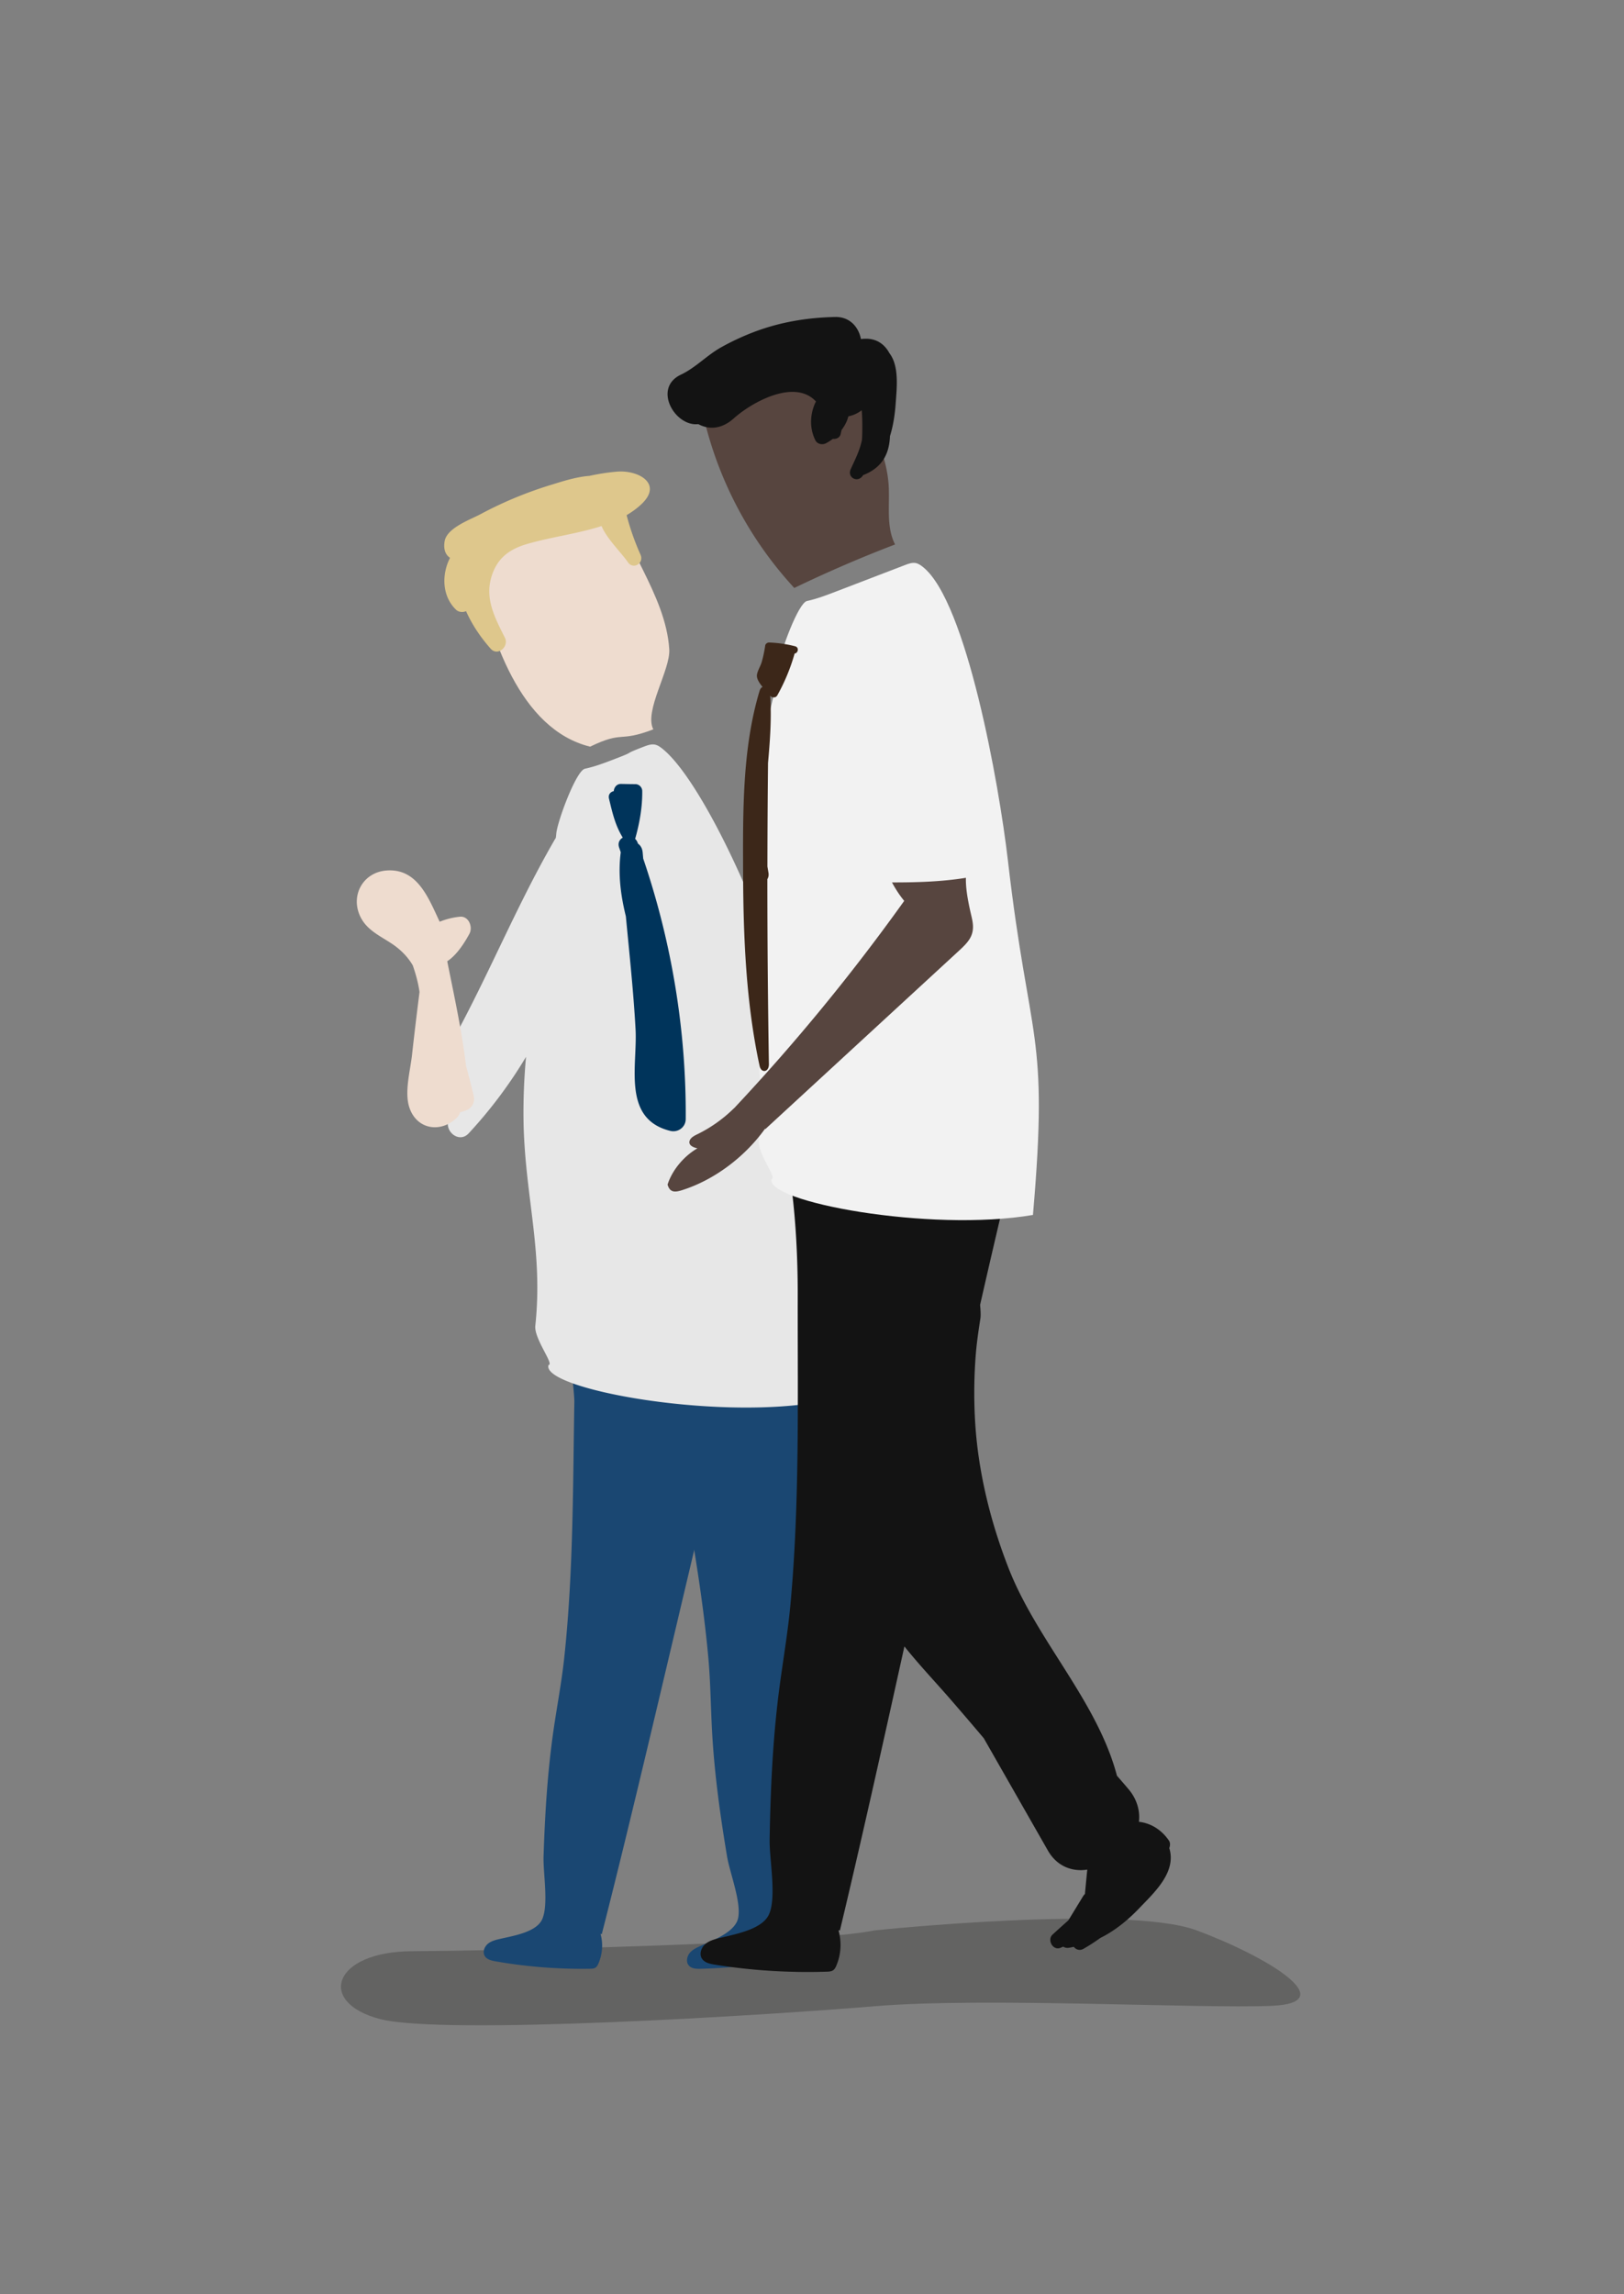
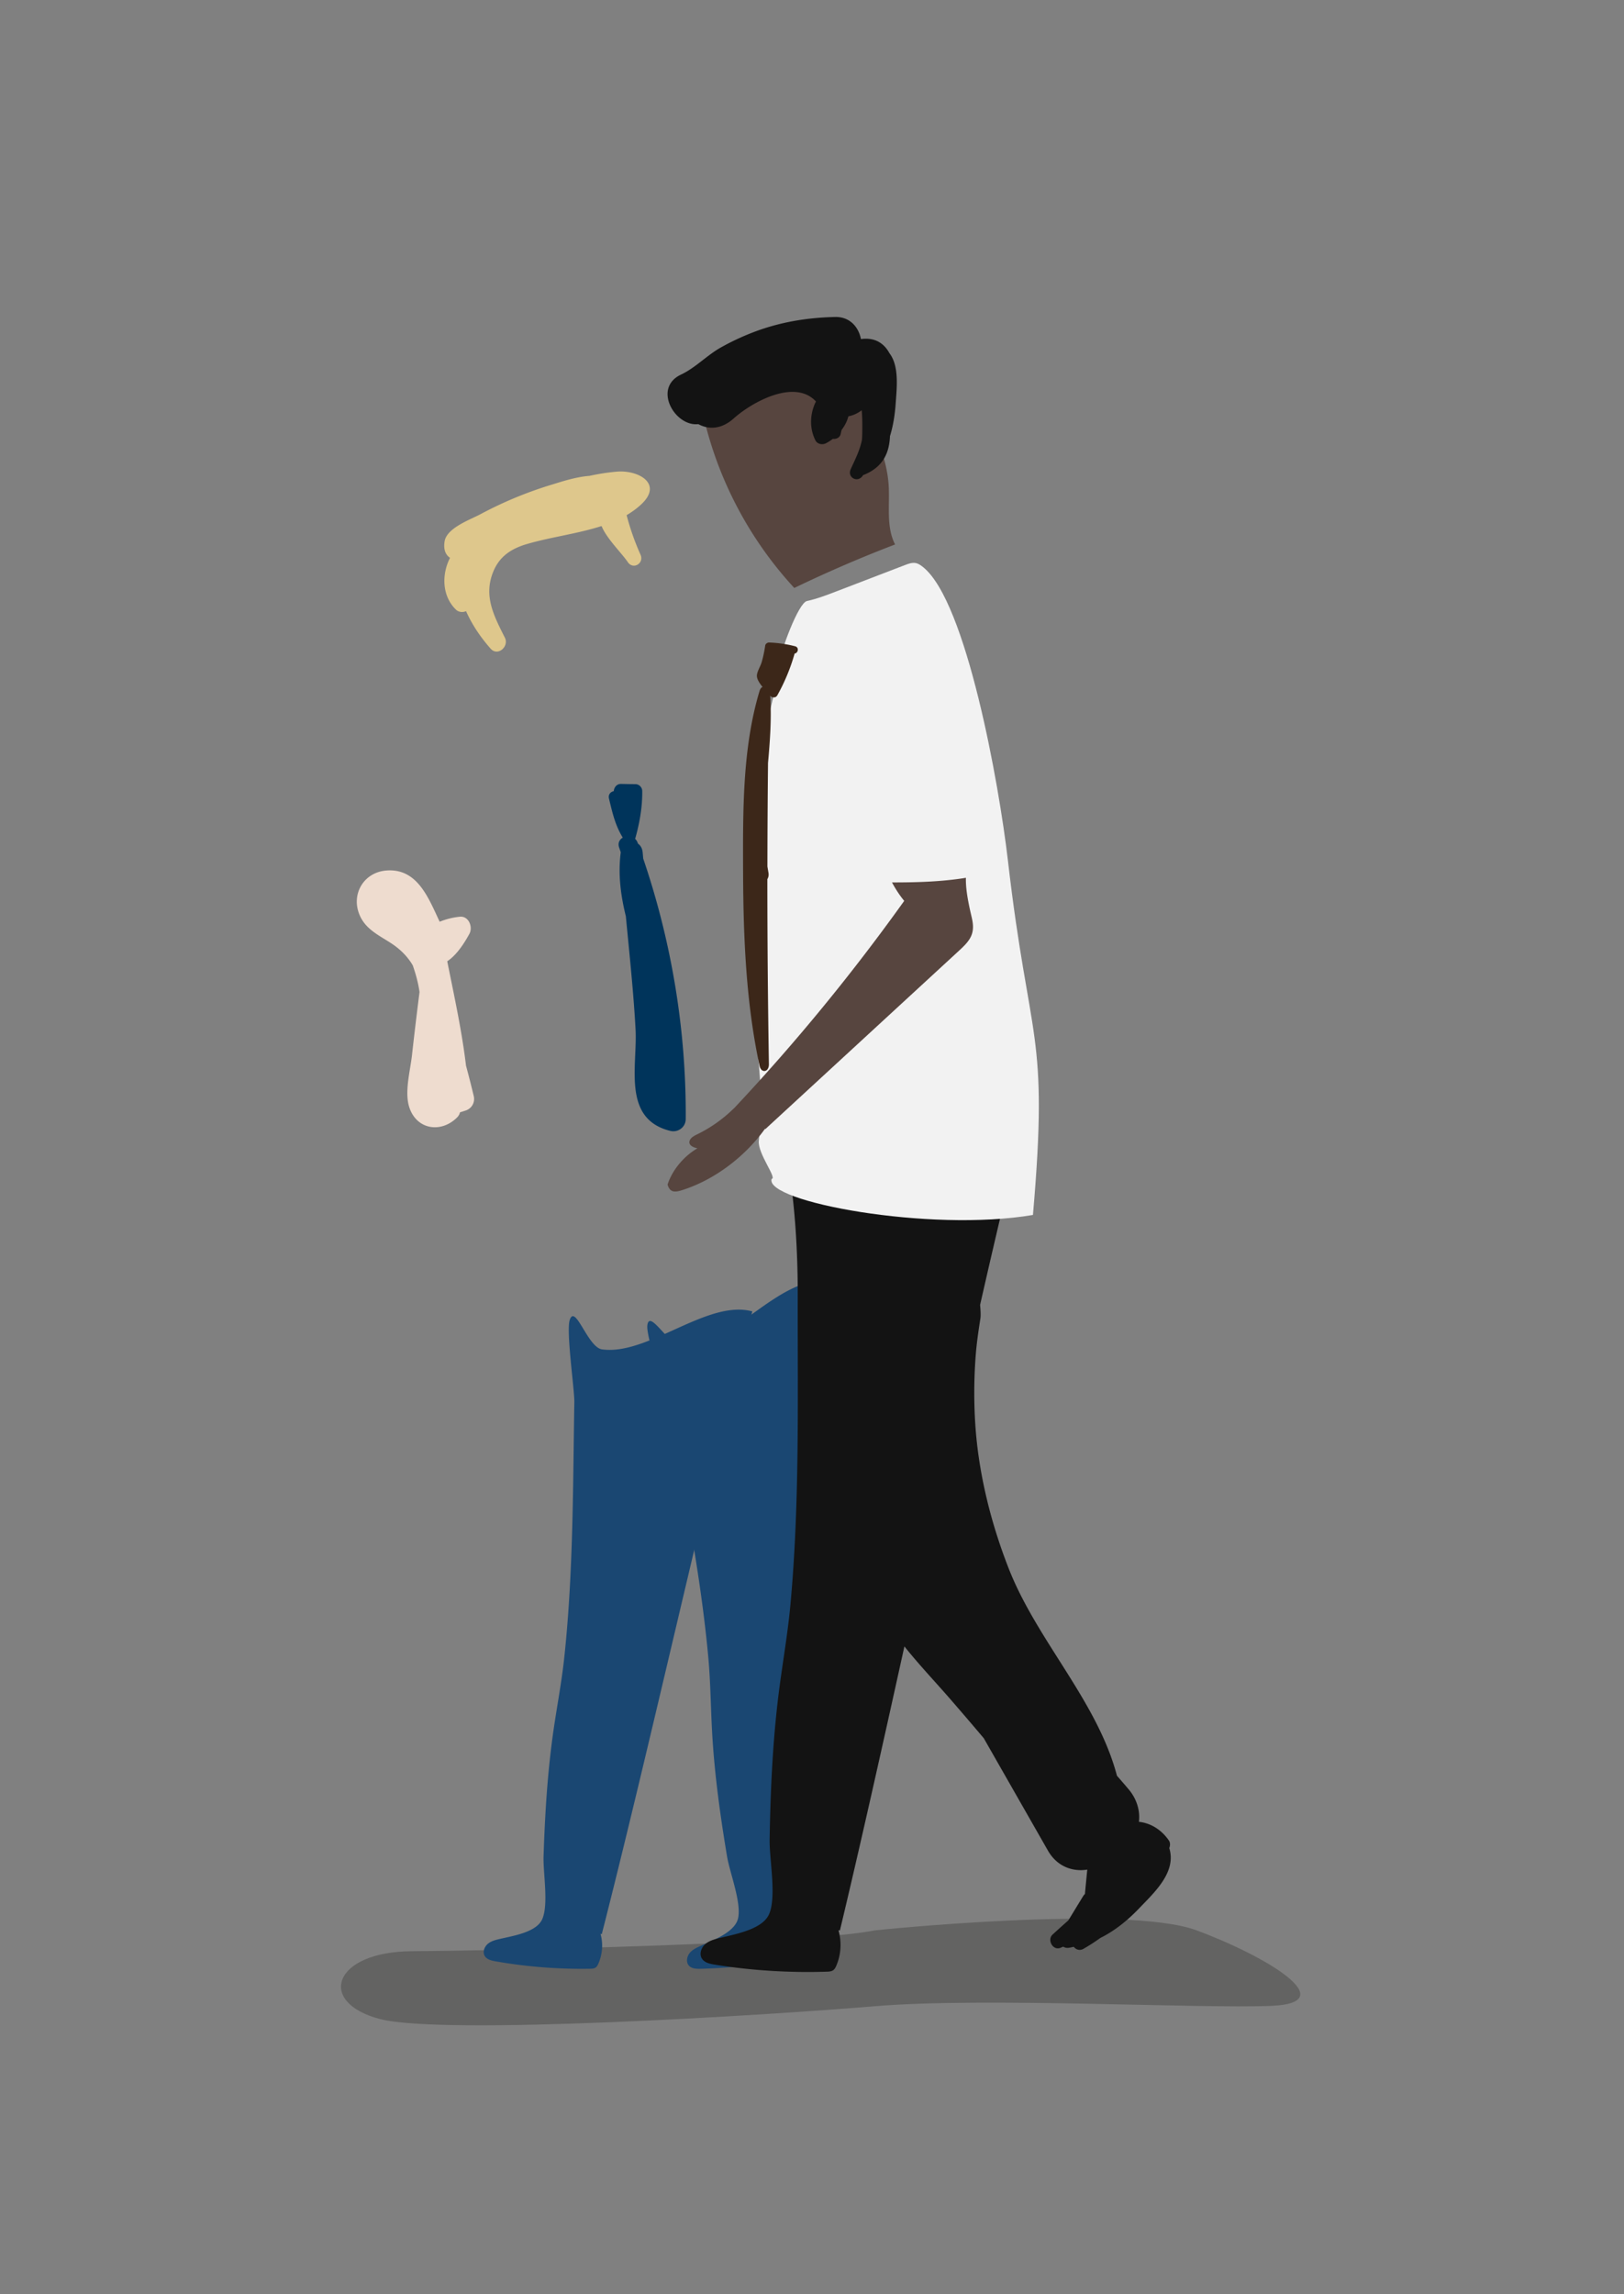
<svg xmlns="http://www.w3.org/2000/svg" viewBox="0 0 160 226">
  <rect x="0" y="0" width="160" height="226" fill="#808080" stroke="none" />
  <g clip-path="url(#a)">
    <path fill="#1D1D1B" fill-opacity=".29" fill-rule="evenodd" d="M86.23 190.158s24.692-2.575 31.647 0c6.955 2.575 14.458 7.144 7.382 7.441-7.077.295-28.314-.866-39.03.033-10.714.898-42.603 2.893-48.814 1.26-6.214-1.633-4.617-6.631 3.153-6.675 7.772-.044 38.606-.667 45.661-2.059z" clip-rule="evenodd" />
    <path fill="#1A4772" d="M78.759 189.26c.952-17.929 1.537-45.129 2.49-63.058-4.567-.326-9.218 6.312-13.785 6.575-1.418.082-3.463-3.919-3.685-2.228-.153 1.158 1.814 6.655 2.033 7.856 1.505 8.221 3.208 16.514 3.972 24.877.22 2.424.237 4.863.371 7.294.227 4.13.796 8.231 1.477 12.308.267 1.596 1.433 4.544 1.084 6.092-.297 1.313-2.277 2.088-3.555 2.656-.426.19-.876.375-1.183.727-.309.351-.417.927-.106 1.276.271.305.734.322 1.14.312a49.187 49.187 0 0 0 9.296-1.113c.184-.041.378-.088.506-.225.104-.108.148-.259.183-.404a4.422 4.422 0 0 0-.36-2.94l.122-.005z" />
    <path fill="#1A4772" d="M59.29 190.528c4.455-17.394 10.372-43.949 14.827-61.341-4.412-1.216-10.278 4.378-14.807 3.74-1.408-.198-2.625-4.523-3.176-2.909-.377 1.107.472 6.882.45 8.103-.139 8.357-.098 16.823-.992 25.172-.26 2.422-.722 4.816-1.069 7.225-.587 4.094-.837 8.227-.97 12.358-.052 1.619.512 4.737-.133 6.188-.548 1.227-2.642 1.598-4.007 1.905-.456.103-.933.197-1.303.48-.372.284-.593.828-.356 1.231.206.352.657.46 1.059.531a49.23 49.23 0 0 0 9.334.732c.186-.003.386-.012.539-.12.122-.087.196-.225.258-.362a4.414 4.414 0 0 0 .224-2.953c.04.008.08.014.121.02z" />
-     <path fill="#EEDCCF" d="M59.533 50.76c1.766 1.352 2.835 3.4 3.817 5.396 1.218 2.475 2.41 5.049 2.587 7.802.131 2.035-2.503 6.08-1.572 7.893-3.475 1.329-2.876.087-6.227 1.704-6.909-1.704-9.886-10.806-11.265-17.699-.046-.228-.09-.47-.008-.69.091-.244.318-.407.537-.55 2.986-1.972 6.433-3.1 9.836-4.207.359-.117.731-.235 1.108-.2.44.039.835.283 1.187.552z" />
-     <path fill="#E7E7E7" d="M78.06 102.105c-.9-7.798-8.384-24.787-12.777-28.33-.224-.181-.465-.36-.747-.42-.366-.076-.74.06-1.087.193-2.353.903-.537.323-2.889 1.225-.469.18-.939.36-1.415.523a13.4 13.4 0 0 1-1.515.433c-.871.187-2.713 5.187-2.823 6.378-.012.145-.028.28-.043.417-4.633 7.934-7.799 16.644-12.776 24.393-.374.582-.215 1.167.171 1.549.222.777 1.153 1.297 1.931.61.078.287.136.578.154.88l-.102.518c-.22 1.113 1.146 2.131 2.027 1.18a44.995 44.995 0 0 0 5.656-7.542 60.654 60.654 0 0 0-.25 5.985c.073 7.524 1.969 13.02 1.164 20.501-.137 1.271 1.897 3.836 1.304 3.864-.774 2.314 16.07 5.46 26.564 3.668 1.638-18.899-.371-17.147-2.548-36.025z" />
    <path fill="#DEC78C" d="M61.736 50.748c.51-.3.99-.645 1.427-1.051 2.21-2.052-.278-3.417-2.392-3.234-.906.077-1.808.22-2.7.416-1.378.097-2.966.64-3.618.836a38.714 38.714 0 0 0-7.13 2.946c-.981.526-3.297 1.338-3.517 2.656-.137.82.093 1.335.53 1.638-.842 1.65-.791 3.784.6 5.114.248.237.671.284.979.135.593 1.327 1.399 2.536 2.422 3.697.702.795 1.842-.217 1.404-1.083-1.114-2.208-2.117-4.137-1.14-6.512.607-1.475 1.689-2.159 2.96-2.604 2.434-.767 5.233-1.082 7.707-1.881.491 1.224 1.982 2.662 2.585 3.555.53.786 1.63.112 1.252-.733a25.084 25.084 0 0 1-1.37-3.895z" />
    <path fill="#00345B" d="M63.371 84.58c-.02-.209-.035-.42-.056-.628-.041-.402-.224-.682-.465-.85l-.03-.09a.988.988 0 0 0-.253-.384c.01-.025.026-.047.033-.075.418-1.499.694-3.065.675-4.627a.69.69 0 0 0-.68-.68c-.475.002-.95-.012-1.425-.02-.402-.004-.666.328-.7.701v.01c-.31.067-.572.322-.468.748.336 1.39.605 2.608 1.354 3.83-.32.186-.516.535-.351.996.053.148.1.298.153.446-.283 2.2.002 4.269.503 6.313.35 3.708.753 7.414.956 11.135.198 3.585-1.35 8.823 3.422 10 .758.187 1.516-.363 1.52-1.16.063-8.7-1.383-17.432-4.188-25.665z" />
    <path fill="#EEDCCF" d="M46.673 107.967a106.47 106.47 0 0 0-.76-2.984c-.41-3.442-1.172-6.9-1.85-10.289.98-.634 1.772-1.939 2.187-2.711.359-.67-.073-1.775-.961-1.674a7.13 7.13 0 0 0-1.972.493c-1.1-2.33-2.181-5.264-5.216-5.05-2.28.158-3.564 2.369-2.652 4.436.599 1.36 1.86 1.936 3.039 2.7.997.643 1.688 1.382 2.175 2.203.296.843.536 1.711.67 2.634a376.51 376.51 0 0 0-.743 6.219c-.174 1.577-.777 3.69-.24 5.214.761 2.16 3.14 2.466 4.682.924.156-.156.247-.329.286-.504l.537-.171c.62-.196.969-.803.818-1.44z" />
    <path fill="#57453F" d="M81.344 35.008c1.712 1.309 2.748 3.296 3.7 5.229 1.18 2.399 2.336 4.893 2.508 7.561.125 1.972-.27 4.08.634 5.838a127.918 127.918 0 0 0-9.931 4.285 37.446 37.446 0 0 1-9.18-17.974c-.045-.222-.087-.458-.008-.67.089-.237.31-.395.52-.534 2.894-1.91 6.236-3.004 9.533-4.076.348-.113.71-.228 1.075-.196.426.04.809.277 1.15.537z" />
    <path fill="#131313" d="M115.199 182.054c.103-.245.1-.549-.037-.745-.739-1.068-1.785-1.712-2.955-1.841.132-1.066-.187-2.217-.999-3.188-.382-.456-.776-.903-1.165-1.354-1.933-7.347-7.883-13.305-10.669-20.426-1.766-4.513-2.978-9.393-3.29-14.233a48.088 48.088 0 0 1 .042-6.707c.093-1.238.274-2.449.464-3.676.048-.312.016-.812-.028-1.342.902-3.965 1.776-7.732 2.605-11.191-5.241-1.357-11.296-2.032-16.664-2.704-1.67-.209-5.222-2.034-4.877-.046 1.029 5.919.97 12.193.967 13.638-.012 9.886.191 19.898-.714 29.79-.263 2.868-.766 5.708-1.133 8.565-.62 4.853-.839 9.746-.92 14.634-.032 1.914.692 5.594-.046 7.32-.625 1.462-3.096 1.94-4.704 2.327-.537.13-1.1.249-1.533.591-.434.344-.684.991-.398 1.463.251.412.786.533 1.262.608 3.65.582 7.357.815 11.052.696.221-.008.458-.02.637-.152.143-.105.227-.27.297-.432a5.22 5.22 0 0 0 .213-3.497l.143.021c1.94-8.094 4.122-17.858 6.354-27.983 1.432 1.791 3.028 3.476 4.496 5.162a375.325 375.325 0 0 1 3.325 3.883l6.322 11.072c.898 1.573 2.434 2.103 3.874 1.871-.079.802-.157 1.604-.231 2.407a.758.758 0 0 0-.165.188l-1.466 2.401c-.522.466-1.045.93-1.559 1.405-.554.511.022 1.589.763 1.31.098-.037.189-.083.286-.122a.782.782 0 0 0 .542.113c.173-.024.335-.064.503-.096.204.269.576.409.946.2a18.49 18.49 0 0 0 1.668-1.074c1.429-.71 2.688-1.728 3.852-2.947 1.488-1.556 3.673-3.548 2.94-5.909z" />
    <path fill="#F2F2F2" d="M80.969 58.788c.461-.158.918-.333 1.372-.507l6.837-2.624c.34-.13.701-.261 1.055-.187.274.058.507.232.725.407 4.256 3.432 7.47 21.334 8.343 28.893 2.109 18.297 4.055 16.598 2.468 34.915-10.17 1.736-26.496-1.311-25.744-3.554.573-.028-1.397-2.514-1.264-3.746.78-7.251-1.058-12.576-1.129-19.87-.07-7.322 1.334-12.65 1.865-19.955.216-2.954.997-4.221 1.268-7.172.106-1.154 1.891-6 2.735-6.18.498-.108.986-.255 1.469-.42z" />
    <path fill="#57453F" d="M95.163 86.474c-2.414.39-4.836.454-7.283.455.35.644.742 1.258 1.205 1.817a198.466 198.466 0 0 1-16.648 20.307.01.01 0 0 0 .004.005c-.096.09-.192.179-.285.269a13.713 13.713 0 0 1-3.45 2.408c-.291.141-.626.311-.747.598-.193.462.322.707.755.786-1.37.801-2.49 2.162-2.944 3.575.077.271.209.535.472.638.276.106.638.013.972-.093 3.136-.995 6.148-3.245 8.154-6.039.015.006.029.015.044.021l19.05-17.547c.472-.435.964-.895 1.211-1.45.315-.702.172-1.396.021-2.03-.46-1.95-.55-2.971-.53-3.72z" />
    <path fill="#3C2719" d="M74.571 66.538c-.03.65.883 1.452 1.255 1.95.187.252.588.317.762 0a19.022 19.022 0 0 0 1.68-4.038c.006-.022.003-.043.006-.064.364-.037.48-.613.065-.72a12.016 12.016 0 0 0-2.566-.372c-.158-.006-.356.126-.38.29-.087.564-.196 1.12-.358 1.668-.112.378-.447.904-.464 1.286z" />
    <path fill="#3C2719" d="M73.211 85.832c.021 6.493.285 12.966 1.626 19.176.16.739.93.633.917-.187a1107.76 1107.76 0 0 1-.152-18.22c.1-.157.156-.375.104-.653-.036-.196-.065-.39-.099-.587.004-3.4.025-6.8.06-10.2.196-2.19.36-4.395.212-6.644-.05-.742-.796-1.285-1.052-.431-1.68 5.606-1.635 11.706-1.616 17.746z" />
    <path fill="#131313" d="M87.631 34.796c-.541-.995-1.445-1.58-2.81-1.394-.232-1.203-1.11-2.208-2.542-2.176-2.786.06-5.513.515-8.117 1.526a24.2 24.2 0 0 0-3.166 1.491c-1.37.777-2.485 1.99-3.91 2.663-2.808 1.324-.589 5.146 1.714 4.875.998.544 2.261.539 3.498-.57 1.763-1.581 5.99-3.942 8.093-1.66-.03.06-.065.123-.091.181-.517 1.17-.54 2.507.04 3.655.192.379.699.458 1.046.274.238-.126.459-.27.667-.427.34.04.702-.118.778-.506.024-.13.057-.254.088-.378a4.17 4.17 0 0 0 .488-.82c.075-.172.127-.344.179-.517a3.07 3.07 0 0 0 1.305-.599c.097.634.073 2.71.022 2.956-.212 1.026-.673 1.908-1.1 2.853-.362.795.639 1.368 1.16.678.025-.034.051-.074.077-.113.021-.006.04-.004.062-.011 1.915-.78 2.505-2.194 2.57-3.812.316-1.023.485-2.108.563-3.228.102-1.5.368-3.657-.614-4.941z" />
  </g>
  <defs>
    <clipPath id="a">
      <path fill="#fff" d="M0 0h160v226H0z" />
    </clipPath>
  </defs>
</svg>